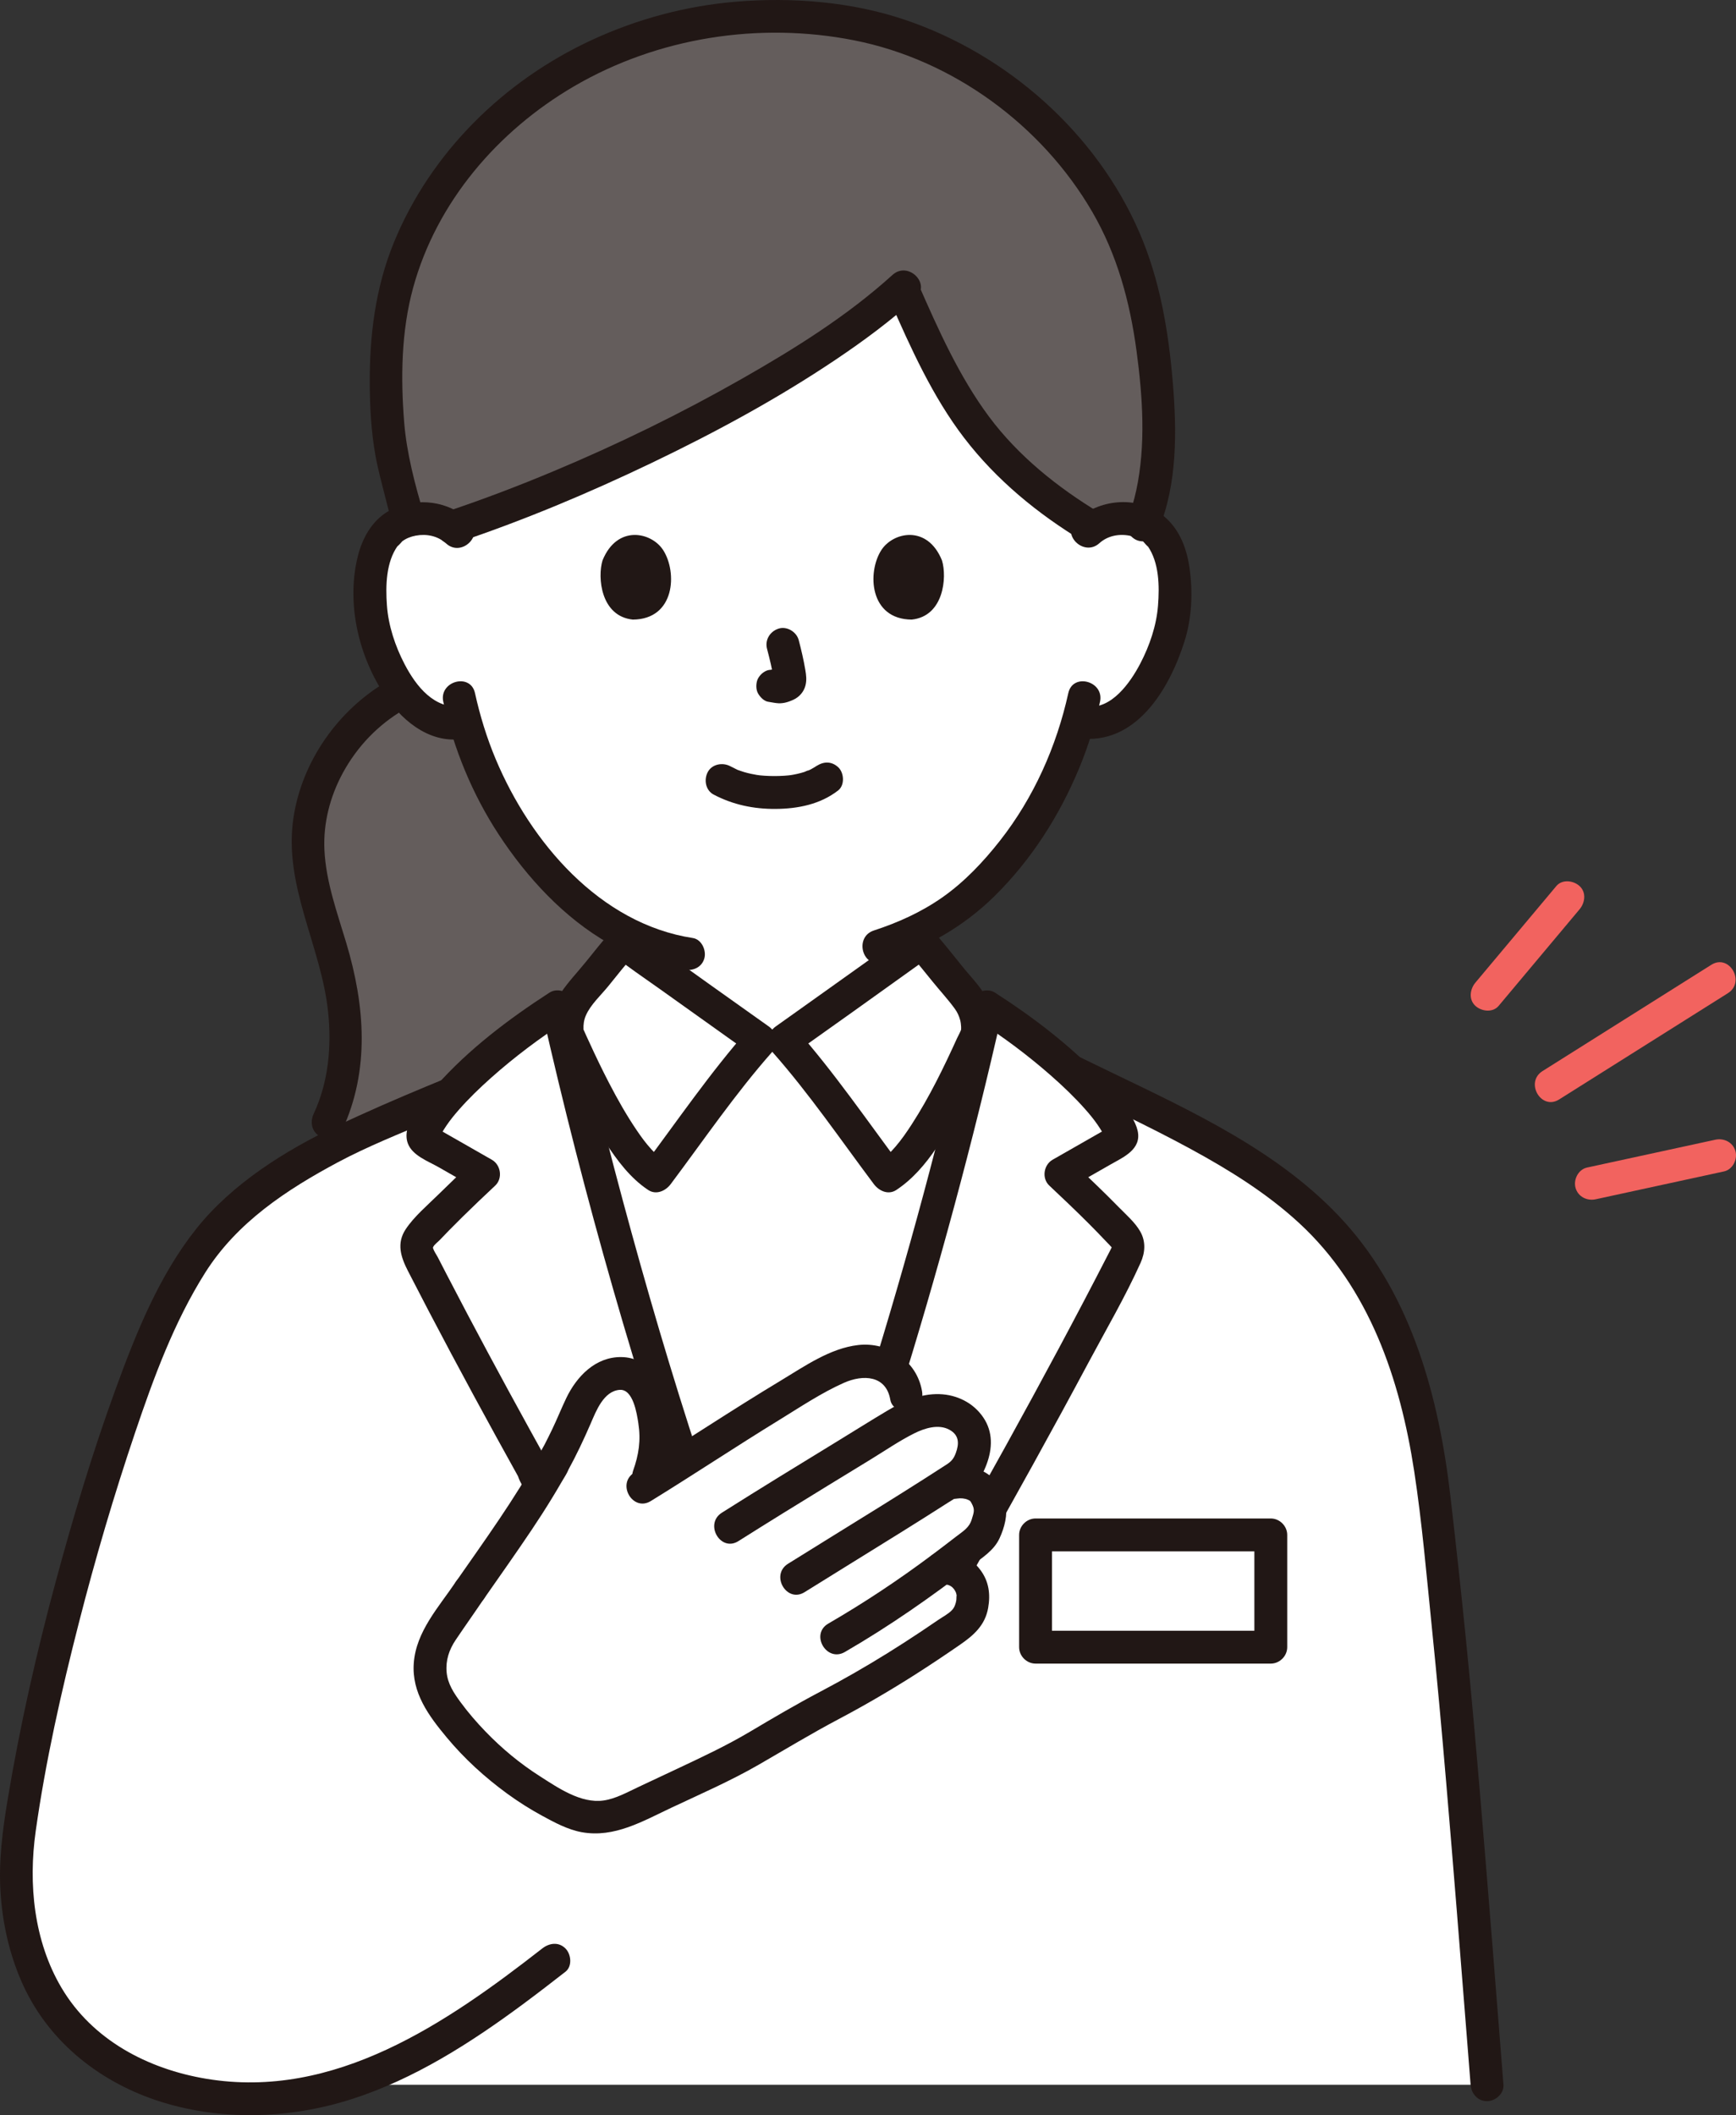
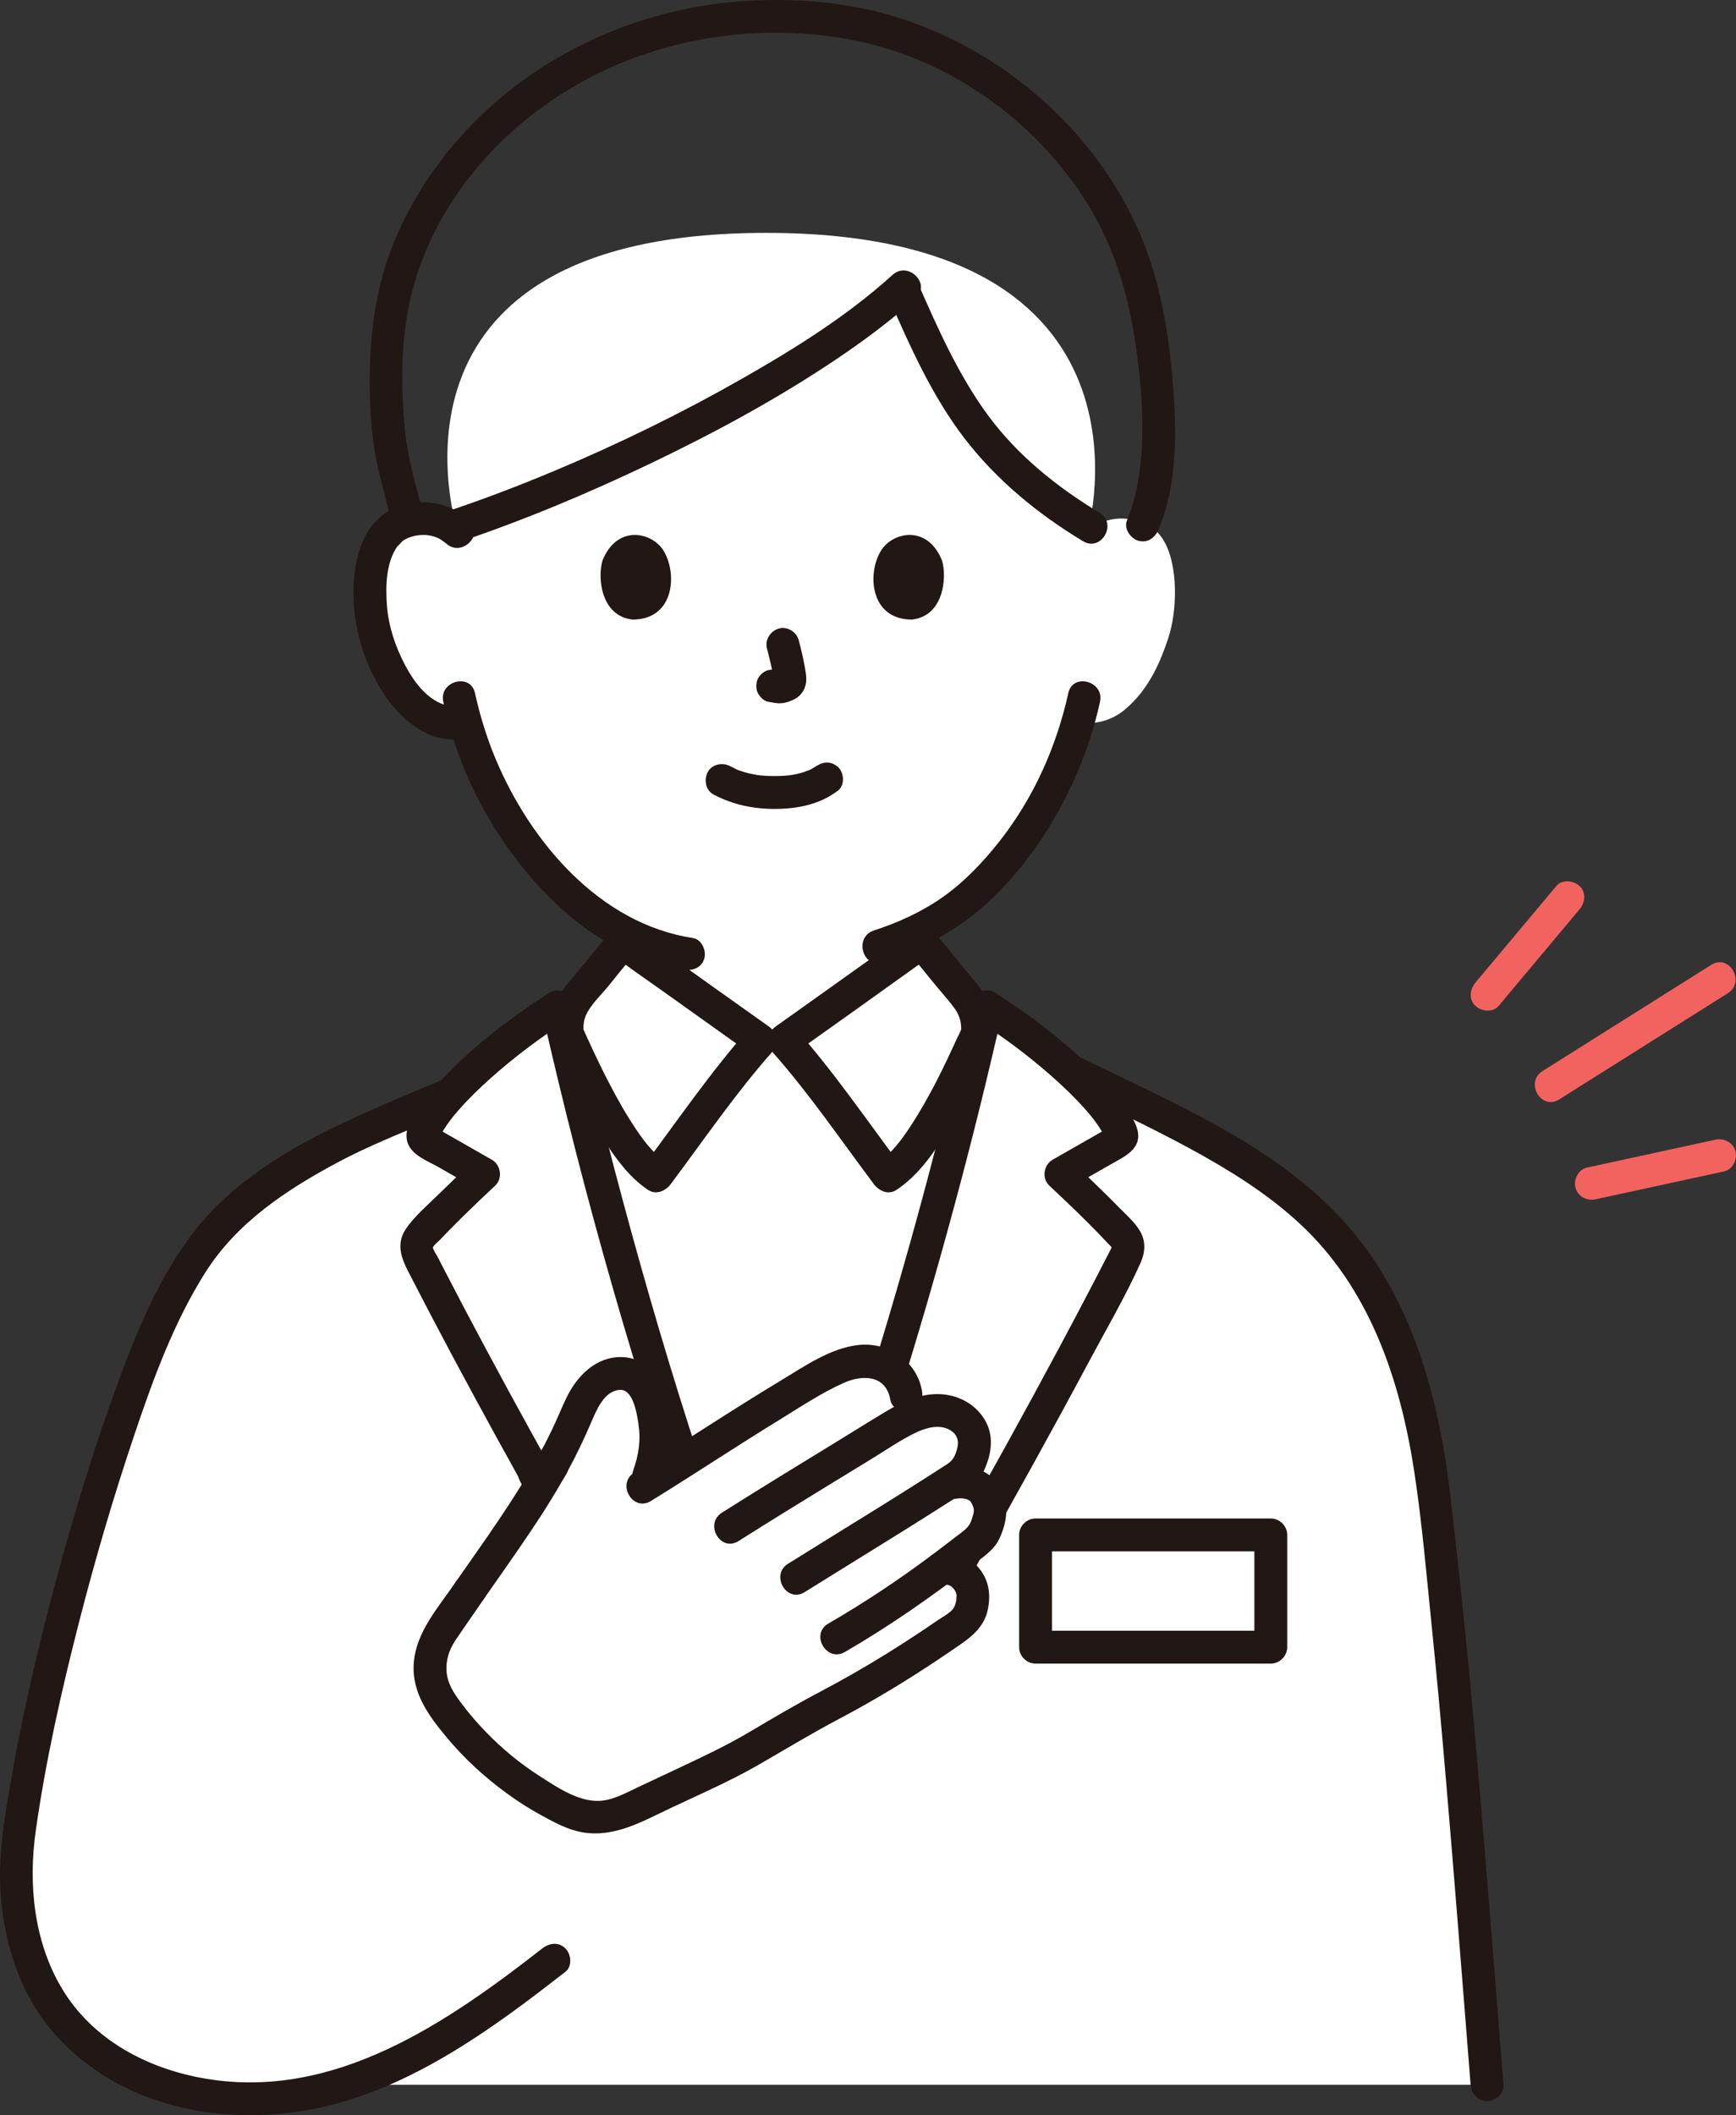
<svg xmlns="http://www.w3.org/2000/svg" id="b" width="253.539" height="308.833" viewBox="0 0 253.539 308.833">
  <rect x="0" y="0" width="253.539" height="308.833" fill="#333333" stroke="none" />
  <defs>
    <style>.d{fill:#fff;}.e{fill:none;}.f{fill:#211715;}.g{fill:#f2635f;}.h{fill:#645d5c;}</style>
  </defs>
  <g id="c">
    <path class="d" d="M130.204,199.281c-.35,1.143-.702,2.282-1.055,3.416-.279.869-.549,1.718-.818,2.567-.528,1.677-1.056,3.333-1.594,4.979-.041.145-.093.279-.135.424-2.225,6.832-3.768,11.614-5.382,16.251-1.946,5.6-3.985,10.972-7.422,19.449l-2.025-.007c-6.003-14.812-7.742-20.153-12.173-33.764-.207-.621-.414-1.263-.631-1.925-6.635-20.35-12.783-42.738-17.503-63.668-1.853,1.19-4.13,2.774-6.48,4.575-3.231,2.485-6.597,5.383-9.201,8.248-6.566,2.744-14.219,5.999-16.522,7.21-6.502,3.419-12.695,7.133-17.703,12.662-7.75,8.556-13.658,26.644-17.999,41-4.442,14.687-8.302,30.743-10.605,45.658-2.032,13.158,1.254,26.519,12.382,34.022,5.89,3.971,12.921,5.795,19.901,6.027,5.185.172,10.082-.57,14.798-2.008,34.957-.004,167.139-.004,167.139-.004-4.226-53.695-5.04-62.005-7.724-85.708-1.488-13.101-4.932-24.561-10.494-33.001-9.191-13.958-24.66-20.587-42.702-29.374-4.06-3.709-8.795-7.153-12.152-9.298-3.842,17.087-8.658,35.148-13.901,52.271Z" />
-     <path class="h" d="M56.648,102.233c-6.299,4.084-10.711,11.062-11.572,18.544-.811,7.252,2.633,14.637,4.338,21.74,1.705,7.12,1.623,14.703-1.523,21.309l-2.546,5.346c1.287-.735,2.596-1.442,3.918-2.137,2.303-1.211,9.955-4.466,16.52-7.209,2.605-2.865,5.972-5.763,9.203-8.248,2.35-1.801,4.627-3.385,6.48-4.575.526,2.332,1.07,4.683,1.63,7.047,2.275-.937,4.293-1.953,6.29-3.553,1.347-1.097,2.194-2.498,2.813-4.106.467-1.228.565-2.585.663-3.845.194-2.623.142-3.494.169-5.418-5.418-2.37-10.221-6.395-14.772-11.933-5.483-6.673-8.593-13.849-10.302-19.791-2.366.603-4.918-.292-6.608-1.698-1.001-.832-1.847-1.75-2.565-2.705-.733.375-1.446.787-2.136,1.235Z" />
    <path class="d" d="M158.865,77.616c1.491-1.434,3.495-1.967,5.207-1.9,3.727.147,5.304,2.187,5.982,3.383,2.023,3.572,1.912,10.139.529,14.196-.979,2.874-2.583,7.269-6.419,10.411-1.721,1.409-4.321,2.289-6.704,1.619-1.705,5.958-4.817,13.166-10.323,19.867-4.345,5.288-8.483,8.554-13.492,10.895.01.894.008,1.569.018,2.178-3.784,2.751-17.938,12.815-19.135,13.664h-3.48c-1.101-.781-13.157-9.353-18.029-12.866.006-.596.005-1.186.017-1.937-5.419-2.369-10.223-6.396-14.774-11.934-5.483-6.673-8.593-13.85-10.302-19.793-2.366.605-4.918-.291-6.608-1.696-3.812-3.172-5.382-7.58-6.339-10.461-1.352-4.069-1.413-10.636.638-14.192.687-1.191,2.281-3.219,6.008-3.336,1.713-.054,3.712.495,5.192,1.94,0,0-14.294-43.652,45.04-43.652s46.976,43.614,46.976,43.614Z" />
    <path class="d" d="M137.667,170.712l.42.11c-3.59,13.9-7.67,27.93-11.95,41.08-4.74,14.56-6.3,19.51-12.37,34.48h-1.96c-6.07-14.97-7.63-19.92-12.37-34.48-4.29-13.15-8.36-27.18-11.95-41.08l.41-.11c7.72,3.59,16.29,5.21,24.88,4.98,8.6.23,17.17-1.39,24.89-4.98Z" />
    <path class="f" d="M154.156,157.946c6.611,3.229,13.301,6.316,19.767,9.833,5.621,3.058,11.116,6.464,15.834,10.819,10.235,9.448,14.721,22.757,16.784,36.222,1.153,7.524,1.798,15.164,2.572,22.736s1.458,15.17,2.105,22.763c1.068,12.527,2.059,25.06,3.049,37.593.171,2.16.341,4.32.511,6.48.102,1.292,1.03,2.4,2.4,2.4,1.22,0,2.502-1.101,2.4-2.4-1.071-13.608-2.141-27.216-3.284-40.818-.675-8.027-1.38-16.052-2.183-24.067-.704-7.023-1.47-14.04-2.282-21.051-1.657-14.298-5.582-29.059-15.441-39.984-9.271-10.274-22.317-16.212-34.554-22.122-1.753-.846-3.505-1.693-5.254-2.547-1.164-.569-2.595-.316-3.284.861-.617,1.055-.308,2.713.861,3.284h0Z" />
    <path class="e" d="M23.296,208.146c2.075-7.647,5.182-16.512,9.092-22.464,7.832-11.895,20.227-18.467,34.881-25.571" />
    <path class="e" d="M173.329,212.128c.617,15.176.862,23.401,1.164,35.412.342,13.593,1.067,41.216,1.51,56.834" />
    <path class="e" d="M50.356,212.008c.24,15.2.546,23.437,1.101,35.466.628,13.613,1.844,41.277,2.468,56.919" />
    <path class="f" d="M75.581,153.193c-8.842,3.618-17.794,7.117-26.423,11.223-7.493,3.566-15.225,8.398-20.453,14.949-5.488,6.877-8.861,15.33-11.846,23.524-3.336,9.16-6.154,18.538-8.696,27.946-2.846,10.533-5.263,21.194-7.052,31.959-.753,4.53-1.337,9.047-1.024,13.648.3,4.404,1.247,8.691,2.994,12.748,3.669,8.521,11.018,14.546,19.728,17.466,9.17,3.075,19.385,2.773,28.545-.16s17.403-8.219,25.101-13.922c2.066-1.531,4.102-3.101,6.13-4.682,1.023-.798.837-2.557,0-3.394-1.01-1.01-2.369-.8-3.394,0-14.01,10.928-30.339,22.141-49.069,19.023-8.538-1.421-16.637-5.67-21.141-13.283-4.035-6.82-4.86-15.135-3.768-22.871,1.447-10.25,3.747-20.426,6.312-30.447,2.388-9.332,5.114-18.593,8.197-27.72,2.712-8.028,5.7-16.18,10.247-23.377,4.634-7.335,11.865-12.1,19.382-16.122,4.27-2.284,9.117-4.215,13.35-6.002,4.445-1.876,8.901-3.723,13.364-5.556.263-.108.526-.216.789-.324,1.199-.491,2.049-1.595,1.676-2.952-.312-1.135-1.745-2.17-2.952-1.676h0Z" />
-     <path class="f" d="M56.547,99.483c-7.171,4.195-12.44,11.652-13.687,19.905-1.499,9.924,4.037,18.685,5.055,28.316.534,5.055.069,10.261-2.097,14.911-.547,1.174-.33,2.587.861,3.284,1.039.607,2.734.319,3.284-.861,4.094-8.793,3.333-18.249.621-27.319-1.327-4.436-2.978-8.938-3.202-13.604-.188-3.928.821-7.827,2.695-11.272,2.084-3.831,5.127-7.013,8.893-9.216,2.665-1.559.252-5.709-2.423-4.145h0Z" />
    <path class="f" d="M83.659,156.395c3.785-1.565,7.884-3.543,9.928-7.296,1.845-3.389,1.812-7.364,1.839-11.128.009-1.297-1.11-2.4-2.4-2.4-1.309,0-2.391,1.098-2.4,2.4-.01,1.327-.033,2.651-.121,3.975-.061.919-.102,1.73-.243,2.451-.081.415-.187.824-.329,1.222-.03.083-.226.552-.1.268-.085.192-.178.381-.274.568-.725,1.407-1.49,2.135-2.85,3.04-1.333.888-3.075,1.754-4.326,2.271-1.197.495-2.05,1.592-1.676,2.952.311,1.132,1.747,2.175,2.952,1.676h0Z" />
    <path class="f" d="M131.252,137.972c0,3.5-.007,7.184,1.473,10.416,1.611,3.518,4.99,5.65,8.395,7.201,1.14.519,2.636.364,3.284-.861.556-1.053.359-2.728-.861-3.284-1.496-.682-2.944-1.458-4.276-2.427-1.161-.844-1.736-1.635-2.398-3.052-.17-.364.103.281-.043-.098-.082-.213-.159-.428-.224-.648-.119-.405-.208-.821-.269-1.238-.028-.187-.011-.031-.037-.337-.015-.185-.034-.369-.049-.553-.038-.46-.07-.921-.097-1.383-.074-1.245-.098-2.489-.098-3.736,0-1.255-1.104-2.458-2.4-2.4s-2.4,1.055-2.4,2.4h0Z" />
    <path class="d" d="M111.773,246.359c-6.003-14.812-7.742-20.153-12.173-33.764-.207-.621-.414-1.263-.631-1.925-6.182-18.961-11.942-39.693-16.517-59.363h.586c-.673-1.815.197-4.333,1.381-5.704,2.011-2.329,4.545-5.697,6.6-7.997.873.707,18.678,13.367,20.028,14.324h3.48c1.35-.957,19.154-13.617,20.028-14.324,2.055,2.299,4.589,5.668,6.6,7.997,1.184,1.371,2.054,3.888,1.381,5.704h.588c-3.934,16.947-8.765,34.683-13.985,51.4-.269.859-.538,1.708-.807,2.557-.528,1.677-1.056,3.333-1.594,4.979-.041.145-.093.279-.135.424-2.225,6.832-3.768,11.614-5.382,16.251-1.946,5.6-3.985,10.972-7.422,19.449" />
-     <path class="h" d="M98.387,3.218c-19.694,4.698-36.366,20.937-40.337,40.444-1.331,6.49-1.167,17.579.049,22.755,0,0,2.574,11.16,2.66,9.623.271-.043.557-.066.857-.076,1.331-.047,2.837.267,4.135,1.086,22.087-7.312,51.654-22.027,66.035-34.976,2.516,5.836,6.052,13.085,8.869,17.487,4.98,7.782,12.287,13.572,19.075,17.595,1.336-.898,2.913-1.241,4.301-1.192.965.034,1.786.194,2.484.435,4.094-9.176,2.081-24.915.47-32.736-.192-.945-.415-1.882-.666-2.811-.781-2.883-1.841-5.684-3.146-8.374-5.702-11.826-16.137-21.505-28.478-26.632-6.951-2.9-14.51-4.343-22.168-3.926-4.714-.259-9.388.189-13.905,1.244-.078.018-.156.037-.234.055Z" />
    <path class="f" d="M61.94,75.206c-1.33-4.39-2.549-9.055-2.907-13.502-.526-6.519-.434-13.327,1.299-19.669,3.425-12.535,12.375-22.931,23.486-29.423,12.234-7.147,27.074-9.469,40.968-6.716,14.375,2.848,27.366,12.376,34.719,25.009,3.668,6.302,5.518,13.174,6.485,20.353.895,6.643,1.381,13.75-.046,20.351-.325,1.502-.765,2.972-1.353,4.392-.496,1.198.536,2.639,1.676,2.952,1.38.379,2.454-.474,2.952-1.676,2.747-6.636,2.652-14.421,2.063-21.458-.628-7.502-1.886-15-4.902-21.938-6.309-14.51-19.277-25.943-34.21-30.989C124.378.259,115.731-.433,107.559.242c-7.347.607-14.481,2.52-21.167,5.617-12.816,5.936-23.495,16.422-28.868,29.552-2.707,6.615-3.569,13.619-3.522,20.727.022,3.439.216,6.911.819,10.302.369,2.075.935,4.127,1.449,6.169.326,1.296.655,2.594,1.043,3.873.893,2.948,5.528,1.692,4.629-1.276h0Z" />
    <path class="f" d="M129.977,43.899c3.018,6.894,6.231,14.03,10.832,20.035,4.71,6.147,10.757,11.103,17.366,15.09,2.652,1.6,5.067-2.549,2.423-4.145-6.116-3.69-11.873-8.286-16.161-14.051-4.339-5.834-7.414-12.723-10.316-19.352-.52-1.188-2.258-1.461-3.284-.861-1.225.717-1.383,2.091-.861,3.284h0Z" />
    <path class="f" d="M130.352,40.136c-6.586,5.971-14.246,10.754-21.947,15.14-8.91,5.074-18.162,9.596-27.621,13.552-5.056,2.114-10.178,4.072-15.376,5.809-2.915.974-1.665,5.611,1.276,4.629,9.747-3.257,19.26-7.252,28.524-11.693,9.273-4.446,18.372-9.367,26.913-15.109,4.054-2.725,8.004-5.649,11.626-8.933,2.293-2.079-1.109-5.466-3.394-3.394h0Z" />
    <path class="f" d="M104.227,116.016c2.82,1.489,5.857,2.116,9.045,2.095,3.258-.021,6.532-.669,9.139-2.7.995-.775.875-2.591,0-3.394-1.055-.969-2.332-.827-3.394,0,.731-.57.176-.143-.012-.022-.181.116-.367.223-.558.323-.098.052-.2.098-.299.149-.342.176-.053-.1.108-.036-.107-.043-.645.239-.769.279-.701.225-1.424.382-2.152.491.359-.054-.033,0-.189.016-.211.021-.423.039-.634.052-.509.033-1.02.046-1.53.043-.457-.003-.914-.018-1.37-.049-.209-.014-.419-.031-.627-.052-.037-.004-.792-.119-.288-.031-.679-.119-1.349-.249-2.01-.446-.282-.084-.556-.185-.834-.28-.609-.208.367.188-.182-.071-.345-.163-.685-.332-1.022-.51-1.11-.586-2.66-.318-3.284.861-.586,1.109-.324,2.658.861,3.284h0Z" />
    <path class="f" d="M112.026,94.741c.393,1.499.77,3.021.996,4.556l-.086-.638c.027.21.038.418.017.629l.086-.638c-.015.098-.036.189-.069.283l.242-.573c-.029.066-.06.122-.1.182l.375-.486c-.047.057-.091.101-.149.147l.486-.375c-.115.074-.237.134-.361.191l.573-.242c-.199.083-.396.144-.608.177l.638-.086c-.192.023-.379.021-.571-.001l.638.086c-.215-.03-.426-.082-.642-.111-.319-.1-.638-.114-.957-.043-.319.014-.617.109-.892.285-.498.291-.973.862-1.103,1.434-.14.614-.11,1.304.242,1.849.312.484.835,1.022,1.434,1.103.496.067.977.193,1.481.215.776.034,1.497-.204,2.189-.522.857-.393,1.527-1.167,1.755-2.091.193-.782.111-1.461-.022-2.245-.248-1.468-.587-2.922-.965-4.362-.318-1.214-1.729-2.072-2.952-1.676-1.25.404-2.018,1.651-1.676,2.952h0Z" />
    <path class="f" d="M87.999,81.822c-.761,2.472-.265,8.16,4.419,8.644,6.191-.037,6.52-6.913,4.436-10.146-1.706-2.647-6.723-3.748-8.855,1.502Z" />
    <path class="f" d="M137.573,81.823c.761,2.472.265,8.16-4.419,8.643-6.191-.037-6.52-6.913-4.436-10.146,1.706-2.647,6.723-3.748,8.855,1.503Z" />
    <path class="f" d="M64.742,102.472c1.51,6.845,4.241,13.489,8.084,19.356,4.122,6.293,9.548,12.196,16.141,15.939,3.388,1.923,7.103,3.235,10.953,3.825,1.28.196,2.581-.324,2.952-1.676.312-1.136-.387-2.755-1.676-2.952-13.596-2.083-23.712-14.005-28.799-26.12-1.306-3.11-2.301-6.355-3.027-9.648-.665-3.015-5.294-1.739-4.629,1.276h0Z" />
    <path class="f" d="M156.025,101.196c-1.72,7.798-5.053,15.281-10.001,21.575-2.421,3.08-5.195,6.015-8.416,8.268-3.065,2.143-6.436,3.664-9.981,4.82-2.924.953-1.673,5.59,1.276,4.629,6.169-2.011,11.723-5.085,16.362-9.663,5.374-5.303,9.483-11.75,12.362-18.705,1.291-3.12,2.299-6.351,3.027-9.648.664-3.01-3.962-4.296-4.629-1.276h0Z" />
-     <path class="f" d="M160.562,79.313c1.207-1.089,2.873-1.407,4.444-1.09.724.146,1.4.41,1.989.864-.131-.101.903,1.046.606.622,1.702,2.423,1.747,5.866,1.524,8.714-.23,2.934-1.229,5.858-2.588,8.459-1.441,2.758-4.224,6.774-7.854,6.267-1.282-.179-2.577.312-2.952,1.676-.309,1.123.384,2.772,1.676,2.952,8.473,1.184,13.389-7.166,15.588-14.137,1.088-3.45,1.24-7.251.718-10.812-.444-3.034-1.636-5.972-4.189-7.807-3.714-2.669-9.04-2.092-12.355.897-2.299,2.073,1.104,5.459,3.394,3.394h0Z" />
    <path class="f" d="M68.547,75.958c-3.059-2.802-7.512-3.397-11.255-1.621-2.69,1.276-4.268,3.93-4.992,6.722-1.723,6.643-.085,14.221,3.575,19.951,2.506,3.924,6.592,7.554,11.581,6.897,1.285-.169,2.4-.982,2.4-2.4,0-1.165-1.106-2.571-2.4-2.4-4.003.527-6.687-2.915-8.358-6.114-1.384-2.65-2.38-5.643-2.591-8.632-.2-2.839-.137-6.296,1.601-8.699-.298.413.74-.703.617-.611.596-.447,1.269-.707,1.998-.844,1.58-.296,3.228.041,4.43,1.143,2.274,2.083,5.678-1.302,3.394-3.394h0Z" />
    <path class="d" d="M111.773,246.359c-6.003-14.812-7.742-20.153-12.173-33.764-.207-.621-.414-1.263-.631-1.925-6.635-20.35-12.783-42.738-17.503-63.668-1.853,1.19-4.13,2.774-6.48,4.575-5.289,4.068-10.941,9.243-13.032,13.56-.135.279-.279.59-.197.89.083.342.414.549.714.725,2.722,1.553,5.445,3.105,8.156,4.658-3.064,2.878-6.2,5.869-9.067,8.984-.414.455-.714,1.045-.745,1.666-.021.518.186,1.014.414,1.48,5.175,10.123,10.848,20.639,16.675,31.114v.01c6.097,11.003,12.348,21.954,18.352,32.367" />
    <path class="d" d="M113.798,246.366c3.436-8.477,5.476-13.849,7.422-19.449,1.615-4.637,3.157-9.419,5.382-16.251.041-.145.093-.279.135-.424.538-1.646,1.066-3.302,1.594-4.979.269-.849.538-1.698.807-2.557l.01-.01c5.652-18.124,10.858-37.459,14.957-55.687,6.024,3.85,16.489,11.883,19.522,18.124.135.279.269.59.197.89-.093.342-.424.559-.725.725-2.722,1.553-5.434,3.105-8.156,4.658,3.064,2.878,6.2,5.869,9.067,8.984.414.455.725,1.045.745,1.666.021.518-.186,1.025-.414,1.48-7.908,15.443-16.965,31.839-25.929,47.603-2.039,3.602-4.089,7.163-6.107,10.682q0,.01-.01.021" />
    <path class="f" d="M114.088,245.721c-9.907-24.461-17.722-49.812-24.429-75.323-2.097-7.977-4.061-15.989-5.878-24.034-.332-1.472-2.261-2.251-3.526-1.434-5.95,3.844-11.843,8.299-16.553,13.624-1.711,1.934-5.195,5.557-4.137,8.397.663,1.78,2.958,2.592,4.49,3.466,1.788,1.02,3.576,2.042,5.363,3.064l-.486-3.769c-1.663,1.563-3.321,3.133-4.946,4.736-1.578,1.557-3.497,3.166-4.73,5.023-1.383,2.083-.709,4.09.329,6.114,1.007,1.963,2.022,3.921,3.045,5.875,4.289,8.196,8.709,16.322,13.204,24.406l-.328-1.211c0,1.417,1.343,3.052,2.016,4.26.805,1.445,1.612,2.889,2.422,4.332,1.572,2.802,3.151,5.599,4.737,8.393,3.148,5.546,6.32,11.079,9.505,16.604,1.542,2.675,5.692.261,4.145-2.423-6.194-10.745-12.339-21.519-18.352-32.367l.328,1.211c0-1.035-.797-2.065-1.284-2.944-.557-1.004-1.112-2.009-1.666-3.014-1.026-1.862-2.047-3.726-3.063-5.593-2.047-3.763-4.073-7.537-6.073-11.325-1.001-1.896-1.995-3.795-2.981-5.699-.433-.836-.865-1.673-1.296-2.511-.208-.406-.623-.946-.699-1.397.028.165-.085.156.014-.091.143-.357.688-.741.965-1.034.434-.459.872-.913,1.313-1.364.664-.679,1.335-1.35,2.012-2.017,1.57-1.546,3.171-3.06,4.777-4.569,1.124-1.057.825-3.019-.486-3.769-1.429-.818-2.859-1.635-4.289-2.451-.644-.368-1.289-.736-1.933-1.103-.358-.204-.716-.409-1.074-.613l-.43-.245c-.465-.309-.56-.345-.283-.109l.328,1.211c-.179.415-.175.428.01.038.1-.193.204-.384.312-.572.229-.399.476-.788.735-1.168.531-.782,1.123-1.513,1.746-2.224,1.467-1.677,3.074-3.229,4.736-4.711,3.431-3.058,7.121-5.822,10.98-8.315l-3.526-1.434c6.15,27.225,13.876,54.152,23.093,80.5,2.223,6.354,4.687,12.619,7.214,18.858.486,1.201,1.599,2.048,2.952,1.676,1.139-.313,2.166-1.744,1.676-2.952h0Z" />
    <path class="f" d="M116.113,247.004c5.803-14.326,10.712-28.915,15.34-43.66l-.617,1.059c.801-.801,1.002-2.27,1.326-3.322.372-1.208.741-2.418,1.107-3.628.691-2.286,1.37-4.575,2.038-6.867,1.391-4.773,2.734-9.56,4.029-14.359,2.557-9.477,4.927-19.004,7.084-28.58l-3.526,1.434c3.698,2.374,7.232,5.016,10.537,7.913,1.76,1.543,3.461,3.162,5.016,4.912.645.727,1.265,1.473,1.818,2.272.248.358.485.723.708,1.097.117.197.232.396.34.598l.124.236c.163.341.158.312-.014-.086l.328-1.211c.19-.354-.305.116-.508.231-.358.204-.716.409-1.074.613-.715.408-1.43.817-2.146,1.226-1.431.818-2.861,1.635-4.293,2.451-1.312.748-1.609,2.714-.486,3.769,1.952,1.834,3.896,3.678,5.788,5.573.837.838,1.664,1.687,2.476,2.549.185.197.848.871.854.906.004.023-.381.751-.516,1.015-2.366,4.607-4.777,9.19-7.221,13.756-5.065,9.463-10.269,18.851-15.548,28.195-1.479,2.618-2.963,5.235-4.453,7.847-1.455,2.551-3.09,5.06-4.403,7.687-1.378,2.755,2.762,5.189,4.145,2.423,1.24-2.48,2.783-4.849,4.158-7.257s2.739-4.813,4.102-7.223c2.789-4.93,5.558-9.872,8.297-14.831,2.723-4.929,5.417-9.873,8.072-14.839,2.559-4.787,5.348-9.557,7.58-14.506.679-1.506.796-3.135-.06-4.614-.763-1.319-2.032-2.407-3.089-3.489-2.204-2.255-4.491-4.427-6.789-6.586l-.486,3.769c2.004-1.143,4.006-2.288,6.009-3.432,1.917-1.095,4.613-2.226,3.986-4.963-.312-1.363-1.278-2.711-2.091-3.822-1.003-1.369-2.099-2.664-3.27-3.892-4.55-4.767-9.934-8.879-15.47-12.433-1.265-.812-3.193-.041-3.526,1.434-4.225,18.754-9.241,37.334-14.957,55.687l.617-1.059c-.777.777-.978,2.181-1.3,3.202-.332,1.051-.664,2.102-1,3.152-.709,2.212-1.43,4.419-2.149,6.627-1.165,3.576-2.329,7.152-3.547,10.71-2.431,7.098-5.154,14.085-7.97,21.038-.487,1.202.53,2.637,1.676,2.952,1.372.377,2.464-.47,2.952-1.676h0Z" />
    <path class="f" d="M89.321,135.909c-1.286,1.451-2.497,2.967-3.711,4.479-1.205,1.5-2.592,2.937-3.666,4.532-1.058,1.57-1.682,3.651-1.503,5.545.101,1.075.487,1.954.923,2.911,2.096,4.609,4.283,9.21,7.065,13.452,1.699,2.591,3.625,5.196,6.243,6.924,1.17.772,2.541.13,3.284-.861,4.853-6.474,9.439-13.212,14.788-19.264,1.089-1.232.823-2.842-.486-3.769-5.745-4.073-11.482-8.158-17.2-12.267-.608-.437-1.217-.875-1.823-1.315-.211-.154-.422-.309-.633-.462-.431-.312-.15-.115.115.096-1.013-.807-2.405-.989-3.394,0-.837.837-1.019,2.582,0,3.394,2.3,1.831,4.764,3.475,7.155,5.183,3.45,2.466,6.905,4.926,10.36,7.385.999.711,1.998,1.422,2.998,2.131l-.486-3.769c-5.62,6.358-10.453,13.452-15.539,20.235l3.284-.861c-.178-.117-.356-.236-.524-.366.336.259-.219-.206-.304-.283-.401-.364-.78-.753-1.143-1.155-.839-.93-1.417-1.718-2.13-2.768-1.496-2.202-2.806-4.529-4.033-6.89-1.027-1.976-1.989-3.985-2.915-6.01-.259-.567-.536-1.13-.776-1.705-.031-.075-.081-.147-.105-.225-.062-.199.063.271.055.085-.032-.704.059-1.36.341-2.016.687-1.599,2.234-2.986,3.314-4.329,1.258-1.566,2.51-3.138,3.843-4.642,2.042-2.305-1.34-5.712-3.394-3.394Z" />
    <path class="f" d="M132.857,139.303c1.147,1.294,2.233,2.64,3.317,3.987s2.29,2.636,3.297,4.031c.352.487.596,1.028.754,1.605.097.356.12.642.146,1.006.018.249-.041.57.053.243-.137.473-.435.947-.638,1.395-1.959,4.31-4.043,8.598-6.618,12.579-.768,1.187-1.51,2.256-2.366,3.254-.39.454-.797.895-1.229,1.309-.609.582-.509.51-1.092.895l3.284.861c-5.085-6.784-9.919-13.878-15.539-20.235l-.486,3.769c5.821-4.128,11.636-8.266,17.43-12.432,1.035-.744,2.086-1.473,3.084-2.267,1.015-.808.844-2.55,0-3.394-1.003-1.003-2.377-.81-3.394,0,.802-.639.001-.012-.324.225-.497.362-.995.721-1.494,1.08-1.521,1.095-3.045,2.185-4.57,3.274-3.409,2.436-6.822,4.867-10.236,7.295-.972.692-1.945,1.384-2.918,2.074-1.309.928-1.575,2.537-.486,3.769,5.349,6.051,9.935,12.79,14.788,19.264.744.993,2.102,1.641,3.284.861,4.66-3.076,7.577-8.749,10.06-13.579,1.058-2.057,2.045-4.15,3.002-6.256.255-.561.53-1.117.764-1.686.801-1.946.411-4.175-.42-6.041-.839-1.886-2.408-3.396-3.692-4.989-1.435-1.78-2.848-3.58-4.365-5.292-2.053-2.317-5.437,1.088-3.394,3.394Z" />
    <path class="f" d="M184.439,221.713h-33.2c-1.297,0-2.4,1.1-2.4,2.4v16.389c0,1.297,1.1,2.4,2.4,2.4,11.453,0,22.905,0,34.358,0,1.297,0,2.4-1.1,2.4-2.4v-16.389c0-1.297-1.1-2.4-2.4-2.4h-1.158c-3.089,0-3.094,4.8,0,4.8h1.158l-2.4-2.4v16.389l2.4-2.4c-11.453,0-22.905,0-34.358,0l2.4,2.4v-16.389c-.8.8-1.6,1.6-2.4,2.4h33.2c3.089,0,3.094-4.8,0-4.8Z" />
    <path class="d" d="M144.534,221.261c-.272,1.264-.669,2.82-1.692,3.625-1.87,1.452-3.604,2.799-5.296,4.063q-.01,0-.01.01c.658-.104,1.275-.021,1.818.188.313.115.606.272.867.46.177.125.345.261.491.407.094.094.198.198.282.292.167.198.324.397.46.616.418.658.648,1.358.648,1.953.021,1.682-.512,3.395-1.901,4.356-7.249,5.077-13.663,9.046-21.153,12.859-3.802,1.943-7.333,4.387-11.083,6.414-1.911,1.034-3.865,1.953-5.829,2.873-2.204,1.045-4.398,2.079-6.602,3.113-1.64.763-3.28,1.536-4.962,2.214-2.35.94-4.962.836-7.26-.209-.48-.219-.95-.439-1.421-.668-.365-.188-.731-.366-1.086-.575-.136-.063-.271-.136-.407-.209-.23-.115-.47-.251-.7-.397-.334-.178-.658-.366-.982-.564-.146-.084-.282-.157-.407-.251-.418-.251-.825-.501-1.222-.773-.052-.031-.094-.063-.146-.094-.449-.292-.888-.595-1.316-.909-.062-.042-.115-.073-.167-.125-.47-.334-.94-.689-1.4-1.045-.877-.679-1.723-1.389-2.538-2.141-.073-.052-.146-.125-.219-.188-.198-.178-.397-.366-.585-.554-2.371-2.235-4.502-4.721-6.341-7.406-2.141-3.123-2.078-7.249.105-10.352,1.379-1.964,2.779-4.011,4.157-6.058,1.755-2.517,3.51-5.003,5.223-7.49.408-.595.815-1.191,1.212-1.786.491-.721.971-1.442,1.441-2.162.439-.679.878-1.358,1.306-2.037.01-.01.01-.021.01-.021.407-.648.815-1.306,1.212-1.974.084-.125.157-.261.23-.386.313-.533.627-1.055.93-1.598.219-.386.439-.783.658-1.18v-.01c.199-.355.387-.71.575-1.065.167-.324.334-.648.501-.971.272-.533.543-1.065.794-1.619q.021-.01.01-.021c.376-.763.731-1.525,1.065-2.308.846-1.964,1.651-4.022,3.207-5.484,1.546-1.462,4.105-2.121,5.829-.867.815.606,1.327,1.546,1.713,2.486.804,1.943,1.212,4.042,1.212,6.142,0,.272-.01.554-.021.825-.021.355-.042.71-.094,1.065-.021.178-.042.366-.073.543-.01.136-.031.261-.063.397-.042.272-.104.543-.167.815-.052.251-.115.501-.188.742-.042.178-.094.345-.157.512-.073.219-.146.449-.23.668-.188.522-.407,1.024-.658,1.525,0,.01-.01.01-.01.021.94-.585,1.89-1.18,2.852-1.797,1.045-.648,2.089-1.316,3.144-1.985.877-.564,1.765-1.128,2.653-1.703,1.525-.971,3.05-1.953,4.586-2.925.533-.334,1.065-.668,1.588-1.003.46-.293.93-.585,1.389-.877.313-.188.627-.386.94-.575.24-.157.491-.303.742-.46.303-.188.606-.376.919-.564.512-.313,1.024-.627,1.535-.93,1.065-.648,2.131-1.285,3.207-1.901.522-.313,1.055-.616,1.577-.909,2.758-1.567,5.599-3.123,8.691-2.444.501.115.971.293,1.421.543.115.052.219.115.324.188.136.084.261.178.386.272.063.052.136.104.198.157.46.366.857.804,1.17,1.295.083.125.157.24.23.366.293.512.512,1.055.616,1.63.031.136.052.282.073.428.178,1.421-.251,2.946-1.525,4.283.836-.501,1.692-.961,2.58-1.316.136-.052.261-.104.387-.146.125-.052.251-.094.386-.136.209-.073.418-.136.637-.188.104-.031.219-.063.334-.084.94-.209,1.912-.282,2.904-.125,2.726.418,4.909,3.029,4.178,5.693-.397,1.441-.877,2.946-2.141,3.76-.606.397-1.212.783-1.807,1.17l.888-.178c1.556-.303,2.967.042,3.938.752,1.045.752,1.713,2.758,1.431,4.022Z" />
-     <path class="d" d="M132.347,203.75c-.281-2.321-2.138-4.366-4.42-4.87-3.088-.681-5.935.876-8.687,2.435-3.948,2.236-7.934,4.706-11.899,7.221l25.006-4.786Z" />
+     <path class="d" d="M132.347,203.75c-.281-2.321-2.138-4.366-4.42-4.87-3.088-.681-5.935.876-8.687,2.435-3.948,2.236-7.934,4.706-11.899,7.221Z" />
    <path class="f" d="M66.561,230.975c-2.489,3.689-5.8,7.246-6.132,11.877-.309,4.314,2.191,7.679,4.805,10.822,2.589,3.113,5.586,5.844,8.855,8.226,1.631,1.188,3.341,2.27,5.115,3.233,1.808.981,3.736,2.023,5.778,2.389,4.762.852,8.917-1.625,13.081-3.583,4.266-2.006,8.615-3.898,12.705-6.252,3.902-2.246,7.72-4.566,11.703-6.67,3.845-2.031,7.601-4.226,11.268-6.564,2.193-1.398,4.355-2.845,6.494-4.324,2.007-1.388,3.641-2.837,4.086-5.363.351-1.997.109-3.858-1.12-5.513-1.322-1.781-3.395-2.927-5.653-2.706-1.29.126-2.4,1.013-2.4,2.4,0,1.2,1.102,2.527,2.4,2.4,1.051-.103,1.728.313,2.118,1.295-.079-.199.071.332.081.41-.059-.449-.051.413-.069.542-.074.533-.261,1.093-.629,1.487-.532.571-1.367.996-2.015,1.44-.829.569-1.662,1.133-2.499,1.69-1.619,1.079-3.254,2.135-4.907,3.161-3.191,1.983-6.451,3.854-9.776,5.604-3.515,1.851-6.905,3.844-10.32,5.871s-6.996,3.704-10.587,5.393c-1.882.885-3.763,1.775-5.648,2.654-1.629.76-3.369,1.751-5.17,2-3.299.455-6.629-1.855-9.28-3.548-2.897-1.849-5.543-4.041-7.929-6.513-1.305-1.352-2.541-2.779-3.652-4.295-.984-1.343-1.879-2.675-2.035-4.377-.158-1.724.363-3.288,1.317-4.705,1.368-2.032,2.789-4.029,4.159-6.06,1.732-2.568-2.424-4.972-4.145-2.423h0Z" />
    <path class="f" d="M134.658,203.116c-.757-4.433-4.966-7.224-9.326-6.727-4.1.468-7.838,3.105-11.294,5.185-7.223,4.345-14.231,9.03-21.409,13.447-2.626,1.616-.218,5.77,2.423,4.145,6.3-3.877,12.457-7.979,18.764-11.845,3.053-1.872,6.144-3.95,9.422-5.409,2.809-1.251,6.177-1.122,6.792,2.481.218,1.279,1.792,1.995,2.952,1.676,1.353-.372,1.895-1.67,1.676-2.952h0Z" />
    <path class="f" d="M107.847,225.016c4.346-2.747,8.723-5.446,13.108-8.13,2.095-1.282,4.192-2.562,6.287-3.844,2.069-1.266,4.103-2.666,6.273-3.753,1.518-.76,3.553-1.405,5.15-.53,1.433.785,1.434,2.035.921,3.416-.292.785-.621,1.191-1.32,1.644-1.122.727-2.248,1.45-3.375,2.168-1.971,1.256-3.951,2.5-5.935,3.736-4.618,2.877-9.257,5.72-13.871,8.603-2.614,1.633-.207,5.788,2.423,4.145,4.677-2.922,9.38-5.803,14.06-8.721,2.316-1.444,4.626-2.898,6.924-4.371,1.195-.766,2.518-1.47,3.591-2.405.969-.844,1.563-1.985,2.006-3.17.861-2.308.951-4.725-.479-6.838-1.453-2.148-3.856-3.328-6.42-3.409-2.724-.085-5.33,1.064-7.622,2.429-2.405,1.433-4.776,2.928-7.165,4.388-5.677,3.469-11.353,6.941-16.977,10.496-2.604,1.646-.199,5.802,2.423,4.145h0Z" />
    <path class="f" d="M139.802,218.805c.493-.08,1.094-.036,1.555.17.357.16.356.179.526.487.536.968.36,1.313.037,2.384-.371,1.233-1.254,1.714-2.263,2.495-1.19.921-2.387,1.834-3.593,2.735-4.842,3.619-9.865,6.957-15.097,9.987-2.672,1.548-.258,5.698,2.423,4.145,6.485-3.757,12.598-8.023,18.529-12.598,1.524-1.176,3.226-2.198,4.061-4.003.745-1.61,1.197-3.412.891-5.18-.721-4.167-4.43-5.888-8.345-5.251-1.28.208-1.993,1.799-1.676,2.952.374,1.361,1.668,1.885,2.952,1.676h0Z" />
    <path class="f" d="M70.708,233.398c2.319-3.324,4.663-6.631,6.922-9.997,1.034-1.54,2.038-3.1,3.004-4.684.478-.784.951-1.572,1.408-2.369.48-.836,1.215-1.816,1.215-2.808l-.328,1.211c1.235-2.245,2.325-4.559,3.343-6.91.78-1.803,1.885-4.728,4.223-4.908,1.973-.152,2.518,3.481,2.73,4.85.392,2.533.067,4.628-.769,6.979-.434,1.221.491,2.627,1.676,2.952,1.328.365,2.517-.45,2.952-1.676,1.184-3.331,1.378-6.966.595-10.414-.814-3.585-2.776-7.436-6.949-7.479-3.761-.038-6.505,2.819-8.024,5.986-.719,1.498-1.331,3.044-2.052,4.542-.366.761-.739,1.517-1.128,2.267-.418.805-1.069,1.678-1.069,2.611l.328-1.211c-3.602,6.512-7.97,12.54-12.221,18.635-.742,1.064-.194,2.666.861,3.284,1.196.699,2.54.205,3.284-.861h0Z" />
    <path class="g" d="M227.298,129.373c-3.939,4.7-7.879,9.4-11.818,14.1-.805.961-1.012,2.465,0,3.394.889.816,2.533,1.027,3.394,0,3.939-4.7,7.879-9.4,11.818-14.1.805-.961,1.012-2.465,0-3.394-.889-.816-2.533-1.027-3.394,0h0Z" />
    <path class="g" d="M250.508,166.412c-6.243,1.355-12.487,2.709-18.73,4.064-1.267.275-2.006,1.752-1.676,2.952.36,1.309,1.681,1.952,2.952,1.676,6.243-1.355,12.487-2.709,18.73-4.064,1.267-.275,2.006-1.752,1.676-2.952-.36-1.309-1.681-1.952-2.952-1.676h0Z" />
    <path class="g" d="M249.934,140.87c-8.217,5.173-16.434,10.345-24.651,15.518-2.608,1.642-.202,5.797,2.423,4.145,8.217-5.173,16.434-10.345,24.651-15.518,2.608-1.642.202-5.797-2.423-4.145h0Z" />
  </g>
</svg>